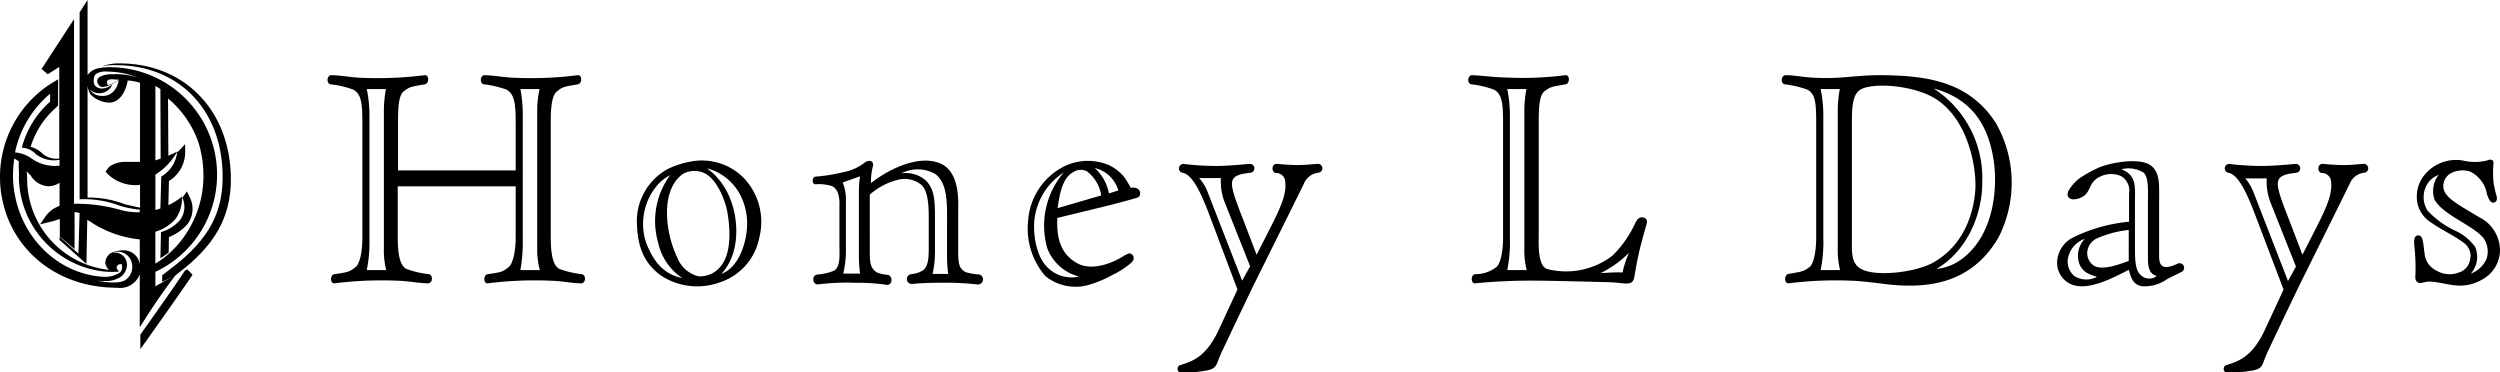
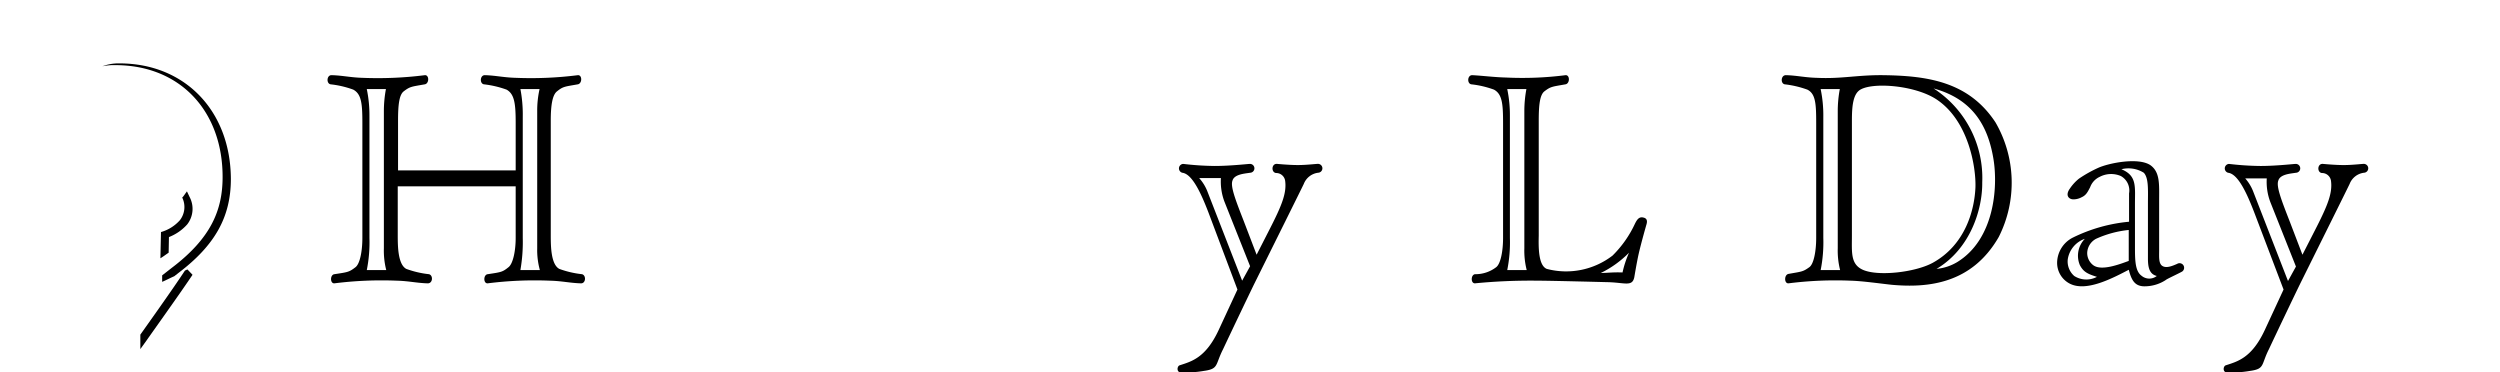
<svg xmlns="http://www.w3.org/2000/svg" viewBox="0 0 256 38.143">
  <g id="グループ化_45" data-name="グループ化 45" transform="translate(0)">
    <g id="グループ化_18" data-name="グループ化 18" transform="translate(33.54 7.697)">
      <g id="グループ化_17" data-name="グループ化 17">
        <path id="パス_1" data-name="パス 1" d="M130.355,35.25V30.389c0-1.962-.121-2.959-.936-3.412a10.161,10.161,0,0,0-2.325-.543c-.453-.091-.392-.966.121-.936,1.087.03,1.932.242,3.17.272a38.077,38.077,0,0,0,6.34-.272c.453-.03.453.845,0,.936-1.359.242-1.51.211-2.144.725-.453.362-.634,1.359-.634,2.989V41.923c0,1.147.03,2.959.876,3.412a9.786,9.786,0,0,0,2.325.543c.453.121.392.966-.121.936-1.087-.03-1.932-.242-3.17-.272a38.3,38.3,0,0,0-6.371.272c-.453.03-.453-.876,0-.936,1.389-.211,1.51-.211,2.144-.725.453-.362.725-1.661.725-2.989V36.881H118.278v5.042c0,1.147.03,2.959.876,3.412a9.786,9.786,0,0,0,2.325.543c.453.121.393.966-.151.936-1.087-.03-1.932-.242-3.14-.272a38.661,38.661,0,0,0-6.4.272c-.453.03-.453-.876,0-.936,1.389-.211,1.51-.211,2.174-.725.453-.362.694-1.661.694-2.989V30.389c0-1.962-.091-2.959-.936-3.412a9.787,9.787,0,0,0-2.325-.543c-.453-.091-.393-.966.121-.936,1.117.03,1.962.242,3.17.272a38.3,38.3,0,0,0,6.371-.272c.453-.03.453.845,0,.936-1.359.242-1.51.211-2.174.725-.453.362-.574,1.359-.574,2.989v5.1h12.047ZM115.38,29.755V42.164a14.4,14.4,0,0,1-.272,3.291H117.1a8.071,8.071,0,0,1-.242-2.234V29.182a12.3,12.3,0,0,1,.211-2.264h-1.962A13.167,13.167,0,0,1,115.38,29.755Zm15.7,0V42.164a16.651,16.651,0,0,1-.242,3.291h1.993a7.736,7.736,0,0,1-.272-2.234V29.182a10.011,10.011,0,0,1,.242-2.264h-1.962A13.936,13.936,0,0,1,131.08,29.755Z" transform="translate(-111.089 -25.497)" />
-         <path id="パス_2" data-name="パス 2" d="M226.99,56.291a6.537,6.537,0,0,1,1.54,6.1,6,6,0,0,1-3.985,4.529,6.772,6.772,0,0,1-6.1-.694c-1.9-1.389-2.446-3.291-2.446-5.706a6.092,6.092,0,0,1,3.17-5.193,9.067,9.067,0,0,1,2.325-.755A6.047,6.047,0,0,1,226.99,56.291Zm-10.084,6.461c.694,1.872,1.721,3.351,3.744,3.744a5.825,5.825,0,0,1-2.476-3.653,7.912,7.912,0,0,1,1.238-6.884,4.44,4.44,0,0,0-1.238.936A6.129,6.129,0,0,0,216.906,62.752Zm3.2,1.57a3.171,3.171,0,0,0,2.174,1.993,2.692,2.692,0,0,0,2.264-.966c1.268-1.479.966-4.287.694-5.767-.272-1.238-1.147-3.472-2.566-3.925a2.42,2.42,0,0,0-1.962.181,3.266,3.266,0,0,0-1,1.147C218.627,58.917,219.08,62.178,220.106,64.322Zm7.186-3.532a6.342,6.342,0,0,0-.694-2.778,5.375,5.375,0,0,0-3.412-2.747c2.748,1.993,3.291,5.616,2.868,7.88a5.9,5.9,0,0,1-1.389,2.929C226.567,65.348,227.322,62.571,227.292,60.789Z" transform="translate(-184.325 -45.722)" />
-         <path id="パス_3" data-name="パス 3" d="M281.474,63.035c0,1.812-.06,2.355.725,2.9a3.613,3.613,0,0,0,1.117.242c.543.121.513,1.087-.121,1.027a19.906,19.906,0,0,0-3.2-.211,24.112,24.112,0,0,0-3.714.151c-.694.151-.815-.906-.181-1a5.3,5.3,0,0,0,1.781-.423c.6-.483.483-1.6.483-2.415V59.321c0-.453.121-1.842-.785-2.234a4.422,4.422,0,0,0-1.661-.181c-.423,0-.362-.755,0-.785a17.226,17.226,0,0,0,2.838-.453,5.039,5.039,0,0,0,2.174-.966c.453-.362.966-.181.876.3a6.357,6.357,0,0,0-.211,1.781c2.083-1.63,4.982-2.838,7-2.053,2.174.845,1.932,4.016,1.932,5.1V63c0,1.812-.06,2.446.755,2.9a5.752,5.752,0,0,0,1.419.242.526.526,0,0,1-.181,1.027,27.908,27.908,0,0,0-3.5-.181c-1.178,0-2.264.03-3.17.121a.5.5,0,0,1-.151-1,2.642,2.642,0,0,0,1.268-.423c.543-.453.543-1.449.543-2.415V60.71c0-1.177.03-3.049-.755-3.744a2.748,2.748,0,0,0-2.536-.483,6.881,6.881,0,0,0-2.747,1.479Zm-2.446-4.348v4.8a10.31,10.31,0,0,1-.272,2.566h1.721A14.729,14.729,0,0,1,280.357,64v-6.25a10.745,10.745,0,0,1,.121-1.661l-1.781.634A4.718,4.718,0,0,1,279.028,58.687Zm9.148-2.838a3.636,3.636,0,0,0-3.472-.06,3.094,3.094,0,0,1,2.536.755c1,1.057.906,2.355.906,4.921v2.053a10.61,10.61,0,0,1-.242,2.566h1.6a14.72,14.72,0,0,1-.121-2.053v-3.17C289.384,58.9,289.475,56.846,288.176,55.849Z" transform="translate(-225.947 -45.733)" />
-         <path id="パス_4" data-name="パス 4" d="M353.692,65.042c1.147.634,2.808.332,4.348-.513.151-.091.6-.362.755-.423.423-.272,1,.332.423.876a8.639,8.639,0,0,1-1.9,1.238,11.741,11.741,0,0,1-2.657,1.087,4.913,4.913,0,0,1-4.257-.966,7.447,7.447,0,0,1-1.751-5.676,6.742,6.742,0,0,1,3.472-5.435,5.534,5.534,0,0,1,4.8-.242,4.589,4.589,0,0,1,1.6,1.268,10.826,10.826,0,0,1,.634,1.057c1.147-.181,1.117.876.694,1-.332.121-2.959.815-3.231.876l-4.982,1.208C351.579,62.084,351.76,63.986,353.692,65.042Zm-3.17.3a3.466,3.466,0,0,0,3.351,1.057,4.708,4.708,0,0,1-3.261-2.9,8.375,8.375,0,0,1,1.691-7.759,6.644,6.644,0,0,0-2.959,4.5C349.133,61.389,349.254,63.955,350.522,65.344Zm2.747-9.631c-1.238.634-1.449,2.747-1.6,3.683l4.468-1.3a3.78,3.78,0,0,0-1.479-2.476A1.367,1.367,0,0,0,353.27,55.713Zm4.619,1.872a3.274,3.274,0,0,0-2.415-2.295,4.622,4.622,0,0,1,1.449,2.6Z" transform="translate(-276.911 -45.778)" />
        <path id="パス_5" data-name="パス 5" d="M402.078,76.793a10.9,10.9,0,0,1-2.385.151c-.423-.03-.362-.634-.091-.725,1.208-.393,2.657-.755,3.985-3.593l1.932-4.167-2.989-7.941c-.725-1.872-1.63-3.895-2.657-4.016a.461.461,0,0,1,.091-.906,29.624,29.624,0,0,0,3.231.211c1.57,0,3.412-.211,3.593-.211a.453.453,0,0,1,.03.906c-.574.091-1.63.151-1.812.815-.211.574.272,1.872,1.147,4.106l1.328,3.472,1.328-2.6c1.238-2.415,1.751-3.683,1.6-4.921a.927.927,0,0,0-.936-.845c-.513-.06-.483-.966.091-.936,0,0,1.238.121,2.144.121.845,0,1.872-.121,2.023-.121a.454.454,0,1,1,.06.906,1.815,1.815,0,0,0-1.479,1.147c-.272.574-2.9,5.857-5.133,10.356-1.691,3.5-3.14,6.582-3.14,6.582C403.225,76.189,403.618,76.582,402.078,76.793ZM401.6,57.047a4.548,4.548,0,0,1,.815,1.3L406,67.554l.815-1.479-2.627-6.612a5.82,5.82,0,0,1-.362-2.415Z" transform="translate(-312.344 -46.509)" />
        <path id="パス_6" data-name="パス 6" d="M506.024,45.334a7.788,7.788,0,0,0,6.733-1.359,11.173,11.173,0,0,0,2.295-3.261c.211-.423.423-.755.876-.634.272.06.453.242.3.725,0,0-.513,1.781-.785,2.959-.211.936-.453,2.415-.453,2.415-.211,1.027-.966.543-2.808.513,0,0-5.767-.151-7.1-.151a58.571,58.571,0,0,0-6.4.272c-.453.03-.453-.876,0-.936a3.477,3.477,0,0,0,2.174-.725c.453-.362.694-1.661.694-2.989V30.389c0-1.962-.091-2.959-.936-3.412a9.786,9.786,0,0,0-2.325-.543c-.453-.091-.392-.966.121-.936,1.117.06,2.234.211,3.472.242a34.811,34.811,0,0,0,6.069-.242c.453-.03.453.845,0,.936-1.359.242-1.51.211-2.174.725-.453.362-.574,1.359-.574,2.989V41.923C505.178,43.07,505.148,44.972,506.024,45.334ZM502.25,29.755V42.164a14.4,14.4,0,0,1-.272,3.291h1.993a8.072,8.072,0,0,1-.242-2.234V29.182a12.3,12.3,0,0,1,.211-2.264h-1.963A13.164,13.164,0,0,1,502.25,29.755ZM513.783,45.7a10.58,10.58,0,0,1,.664-2.023,10.508,10.508,0,0,1-2.9,2.083C512.515,45.727,512.847,45.667,513.783,45.7Z" transform="translate(-381.176 -25.497)" />
        <path id="パス_7" data-name="パス 7" d="M604.6,26.432c-.453-.091-.393-.966.151-.936,1.087.03,1.932.242,3.14.272,2.536.121,4.136-.3,6.793-.272,4.559.06,8.756.664,11.5,4.831a12.316,12.316,0,0,1,.332,11.745c-2.747,4.77-7.186,5.223-10.93,4.891-1.147-.121-3.019-.392-4.227-.423a38.3,38.3,0,0,0-6.371.272c-.453.03-.453-.876,0-.966,1.359-.242,1.479-.211,2.144-.694.453-.332.694-1.661.694-2.989V30.388c0-1.962-.06-2.989-.906-3.412A10.162,10.162,0,0,0,604.6,26.432Zm3.955,3.321V42.162a14.4,14.4,0,0,1-.272,3.291h1.993a8.07,8.07,0,0,1-.242-2.234V29.18a12.291,12.291,0,0,1,.211-2.264h-1.963A13.167,13.167,0,0,1,608.556,29.754Zm15.579,7.186c.06-2.053-.725-6.854-4.046-9-2.174-1.389-6.28-1.721-7.669-1-.845.423-.936,1.781-.936,3.231V41.951c0,1.691-.151,2.9,1.117,3.472,1.54.694,5.314.272,7.125-.694C623.109,42.887,624.045,39.294,624.135,36.939Zm-3.985,8.393a5.045,5.045,0,0,0,2.113-.694c3.8-2.325,4.2-7.639,3.714-10.567-.543-3.291-2.053-6.1-6.129-7.216a10.911,10.911,0,0,1,4.982,9.631C624.86,39.173,623.652,43.249,620.15,45.333Z" transform="translate(-455.388 -25.495)" />
        <path id="パス_8" data-name="パス 8" d="M708.811,66.849a3.957,3.957,0,0,1-2.295.634c-.876-.06-1.208-.634-1.479-1.691-1.691.876-4.408,2.325-6.1,1.389a2.389,2.389,0,0,1-1.238-2.113,2.924,2.924,0,0,1,1.6-2.566,16.447,16.447,0,0,1,5.767-1.63v-2.9a1.691,1.691,0,0,0-.845-1.781,2.518,2.518,0,0,0-2.174.091,1.867,1.867,0,0,0-.966,1.057c-.242.453-.393.815-.876,1.027a1.781,1.781,0,0,1-.725.211c-.543.06-1-.362-.483-1.087a4.547,4.547,0,0,1,.936-1.027,12.922,12.922,0,0,1,1.993-1.117c1.087-.483,4.076-1.087,5.314-.272,1.026.725.906,1.993.906,3.714V63.83c0,.634-.06,1.328.332,1.57.423.272,1.087-.03,1.51-.211a.469.469,0,0,1,.513.785C710.079,66.215,708.931,66.728,708.811,66.849Zm-9.36-.423a2.3,2.3,0,0,0,2.325.091c-.966-.3-1.389-.513-1.751-1.208a2.482,2.482,0,0,1,.513-2.687,2.635,2.635,0,0,0-1.751,2.113A1.976,1.976,0,0,0,699.451,66.426Zm1.329-2.385a1.562,1.562,0,0,0,.6,1.268c.845.664,2.808-.121,3.653-.423v-3.17a10.682,10.682,0,0,0-3.351.906A1.71,1.71,0,0,0,700.78,64.041Zm4.891-.664c0,1.359,0,2.536.664,3.019a1.229,1.229,0,0,0,1.57.03c-.725-.181-.906-.815-.906-1.781V59.059c0-1.389.091-2.657-.423-3.2a2.954,2.954,0,0,0-2.295-.362c1.6.664,1.389,1.751,1.389,3.563Z" transform="translate(-520.59 -45.864)" />
        <path id="パス_9" data-name="パス 9" d="M756.878,76.793a10.9,10.9,0,0,1-2.385.151c-.423-.03-.362-.634-.091-.725,1.208-.393,2.657-.755,3.985-3.593l1.932-4.167L757.3,60.519c-.725-1.872-1.63-3.895-2.657-4.016a.461.461,0,0,1,.091-.906,29.625,29.625,0,0,0,3.231.211c1.57,0,3.412-.211,3.593-.211a.453.453,0,1,1,.03.906c-.574.091-1.63.151-1.811.815-.211.574.272,1.872,1.147,4.106l1.328,3.472,1.329-2.6c1.238-2.415,1.751-3.683,1.6-4.921a.927.927,0,0,0-.936-.845c-.513-.06-.483-.966.091-.936,0,0,1.238.121,2.144.121.845,0,1.872-.121,2.023-.121a.454.454,0,1,1,.06.906,1.815,1.815,0,0,0-1.479,1.147c-.272.574-2.9,5.857-5.133,10.356-1.691,3.5-3.14,6.582-3.14,6.582C758,76.189,758.418,76.582,756.878,76.793Zm-.513-19.746a4.546,4.546,0,0,1,.815,1.3l3.593,9.239.815-1.479-2.627-6.612a5.819,5.819,0,0,1-.362-2.415h-2.234Z" transform="translate(-560.022 -46.509)" />
-         <path id="パス_10" data-name="パス 10" d="M826.907,56.456a9.508,9.508,0,0,0,.242,1.147c.151.483.181.815-.181.936-.332.091-.544-.3-.725-.845a3.173,3.173,0,0,0-1.721-2.325,2.57,2.57,0,0,0-2.053.211A1.51,1.51,0,0,0,821.774,57c.121,1.057,1.54,1.751,3.683,3.049a3.806,3.806,0,0,1,2.114,3.321,3.44,3.44,0,0,1-1.661,2.959c-2.294,1.389-3.8.332-5.646.3-.332,0-.906.272-1.087.091-.181-.121-.3-.181-.272-.725a18.38,18.38,0,0,0-.03-2.2c-.03-.393-.06-.634-.091-1.027-.03-.453.03-.966.544-.845.393.091.393,1.027.513,1.751a2.154,2.154,0,0,0,1.238,1.842,2.628,2.628,0,0,0,2.295.181,1.647,1.647,0,0,0,1.147-1.389,1.6,1.6,0,0,0-.6-1.6c-1.117-.845-2.234-1.3-3.291-2.053a3.182,3.182,0,0,1-1.449-1.781,3.51,3.51,0,0,1,.483-2.929,4.172,4.172,0,0,1,4.046-1.721,5.259,5.259,0,0,0,2.566,0c.3-.151.664-.091.634.272A10.638,10.638,0,0,0,826.907,56.456Zm-6.763,2.9a9.279,9.279,0,0,0,2.747,2.023,5.051,5.051,0,0,1,2.144,1.721,2.6,2.6,0,0,1-.453,2.717,2.88,2.88,0,0,0,1.6-1.479,2.383,2.383,0,0,0-.332-2.2c-1.147-1.328-4.106-2.325-4.982-3.895a2.7,2.7,0,0,1,.423-2.536A2.306,2.306,0,0,0,819.9,57.12,2.6,2.6,0,0,0,820.144,59.354Z" transform="translate(-605.112 -45.495)" />
      </g>
    </g>
    <g id="グループ化_20" data-name="グループ化 20" transform="translate(0)">
      <g id="グループ化_19" data-name="グループ化 19" transform="translate(0)">
        <path id="パス_11" data-name="パス 11" d="M52.159,91.521c-1.178,1.812-4.136,5.948-4.559,6.552v1.479l.694-.966c.03-.06,3.382-4.74,4.65-6.642l-.513-.543A1.113,1.113,0,0,0,52.159,91.521Z" transform="translate(-33.229 -63.804)" />
        <path id="パス_12" data-name="パス 12" d="M36.451,21.5a4.681,4.681,0,0,0-1.751.3,5.532,5.532,0,0,1,1.328-.121c6.642,0,10.99,4.71,10.99,11.443,0,3.351-1.147,6.25-5.223,9.329l-.966.755v.664c.362-.151.815-.392,1.238-.574l.423-.332c3.744-2.838,5.374-5.737,5.374-9.631C47.834,26.361,43.154,21.5,36.451,21.5Z" transform="translate(-24.223 -15.009)" />
        <path id="パス_13" data-name="パス 13" d="M57.147,68.282a2.593,2.593,0,0,0,.242-2.808l-.272-.574-.392.543-.091.091a2.2,2.2,0,0,1-.242,2.325,4.076,4.076,0,0,1-1.932,1.208l-.06,2.687c.3-.181.574-.392.845-.574l.03-1.6A4.859,4.859,0,0,0,57.147,68.282Z" transform="translate(-37.975 -45.305)" />
-         <path id="パス_14" data-name="パス 14" d="M15.911,29.317V27.837A11,11,0,0,0,11.081,6.884,4.554,4.554,0,0,0,10.054,7a1.591,1.591,0,0,0-.453.151,1.731,1.731,0,0,0-.634.543V0L8.152,1.268V20.41a10.128,10.128,0,0,1,4.136.664,10.369,10.369,0,0,0,2.023.392v.272a7.347,7.347,0,0,1-1.751-.181,16.807,16.807,0,0,0-4.982-.694V1.962l-3.321,5.1.634.543,1.177-.755v9.39a2.29,2.29,0,0,1-1.691-.483,2.775,2.775,0,0,0-1.238-.725A8.693,8.693,0,0,1,5.706,11.05l.242-.242V8.122l-.6.362c-.091.06-.151.091-.242.151A11.348,11.348,0,0,0,0,18.115a11.539,11.539,0,0,0,.181,2.053c.03.091.03.181.06.272,1,5.012,5.284,8.7,10.93,9,.755.03.725.03.876.03a2.132,2.132,0,0,0,2.264-1.389v.362h0v5.072a.374.374,0,0,0,.06-.091c.3-.483,2.083-3.321,3.623-5.253C17.964,28.2,16.575,28.924,15.911,29.317Zm0-20.531c.181.121.332.211.513.332l.03,7.125-.543.181Zm0,14.945a4.473,4.473,0,0,0,2.053-1.3,3.553,3.553,0,0,0,.664-2.174v-.121a6.645,6.645,0,0,1-1.389.876l.06-2.476a3.49,3.49,0,0,0,1.661-2.808v-.966l-.664.694a1.09,1.09,0,0,1-.151.121,3.351,3.351,0,0,1-1.63,2.506l-.091,3.261a2.55,2.55,0,0,1-.513.151V17.874a6.461,6.461,0,0,0,2.174-2.234c.03-.03.03-.091.06-.121,0,0-.332.181-.906.423l-.03-5.857a10.3,10.3,0,0,1,3.08,4.408,11.372,11.372,0,0,1,.543,3.412v.332a10.786,10.786,0,0,1-2.627,6.823c-.211.242-.423.453-.634.664a9.668,9.668,0,0,1-1.661,1.268V23.731ZM5.133,9.6v.815a9.44,9.44,0,0,0-2.9,4.71,2.123,2.123,0,0,1,1.449.664,3.014,3.014,0,0,0,2.415.574v.6a4.115,4.115,0,0,1-2.808-.694,3.422,3.422,0,0,0-1.751-.664A10.67,10.67,0,0,1,5.133,9.6Zm-3.8,8.273a14.806,14.806,0,0,1,.121-1.63,1.774,1.774,0,0,1,.483.3c-.06.513.03,1.027,0,1.54a9.8,9.8,0,0,0,8.726,9.722,8.675,8.675,0,0,0,1.54,0c-.151-.151-.483-.453-.03-.725a.272.272,0,0,1,.151-.03.226.226,0,0,1,.151.03,1.541,1.541,0,0,1,.03.272v.03a.788.788,0,0,1-.211.513,2.677,2.677,0,0,1-1.63.453C5.465,28.079,1.328,23.52,1.328,17.874Zm12.983,9.178a1.668,1.668,0,0,0-1.721-1.419,3.451,3.451,0,0,0-1.087.211l-.091.06-.03.03a1.479,1.479,0,0,1,2.144,1.208,1.6,1.6,0,0,1-.755,1.57s-.483.362-2.053.151c-.272-.03-.543-.091-.845-.121a7.911,7.911,0,0,0,.845.03,2.575,2.575,0,0,0,1.3-.242h0a1.533,1.533,0,0,0,.966-1.6,1.259,1.259,0,0,0-1.661-1,1.238,1.238,0,0,0-.543.936v.091a1.193,1.193,0,0,0,.362.664H11.05a9.376,9.376,0,0,1-8.273-9.3,4.459,4.459,0,0,0-.03-.634v-.151a2.4,2.4,0,0,0,.392.423,2.259,2.259,0,0,0,1.812,1.117A2.134,2.134,0,0,0,6.1,18.719v2.355c-.151.06-.272.121-.392.181a2.755,2.755,0,0,0-1,.845l-.03.03-.574.845,1.449-.362a4.167,4.167,0,0,1,.574-.181v1.812l.06.03,1.449,1.238v-3.8a3.882,3.882,0,0,1,.574.121h-.06l-.121,4.136L6.1,24.244v.332l2.747,2.446.091-4.5a3.253,3.253,0,0,1,.543.332l.151.091a11.151,11.151,0,0,0,4.68,1.57ZM11.5,8.665c-1.328.906-1.842,0-1.842,0-.151-.483-.03-1.027.272-1.147a1.929,1.929,0,0,1,1.147-.181,8.541,8.541,0,0,1,3.019.6,7.389,7.389,0,0,0-2.627-.332A2.456,2.456,0,0,0,10.2,7.88c-.362.272-.332.694.121,1,0,0,.513.211,1.842-.664,0,0-.242,1.721-1.781,1.6A1.377,1.377,0,0,1,9.3,9.3a.893.893,0,0,1-.091-.121A1.44,1.44,0,0,0,11.5,8.665Zm.694-.513a3.781,3.781,0,0,1-1.147.574c-.03-.06-.03-.121-.06-.151a.383.383,0,0,1-.03-.181.111.111,0,0,1,.03-.091c.03-.06.091-.091.121-.121a.829.829,0,0,1,.392-.06h.121A4.056,4.056,0,0,0,12.2,8.152Zm2.113,8.424H12.862a2.931,2.931,0,0,0-1.419.332,1.21,1.21,0,0,0-.453.423l-.06.06h0l-.121.181.211.242a4.1,4.1,0,0,0,3.321,1.117v2.325c-.392-.06-.845-.181-1.238-.272l-.211-.03a10.417,10.417,0,0,0-3.834-.725H8.967V8.756a2.148,2.148,0,0,0,.3.906,2.778,2.778,0,0,0,1.9.845c1.479,0,1.842-1.962,1.872-2.053l.03-.211a4.7,4.7,0,0,1,1.268.242v8.091Z" transform="translate(0)" />
      </g>
    </g>
  </g>
</svg>